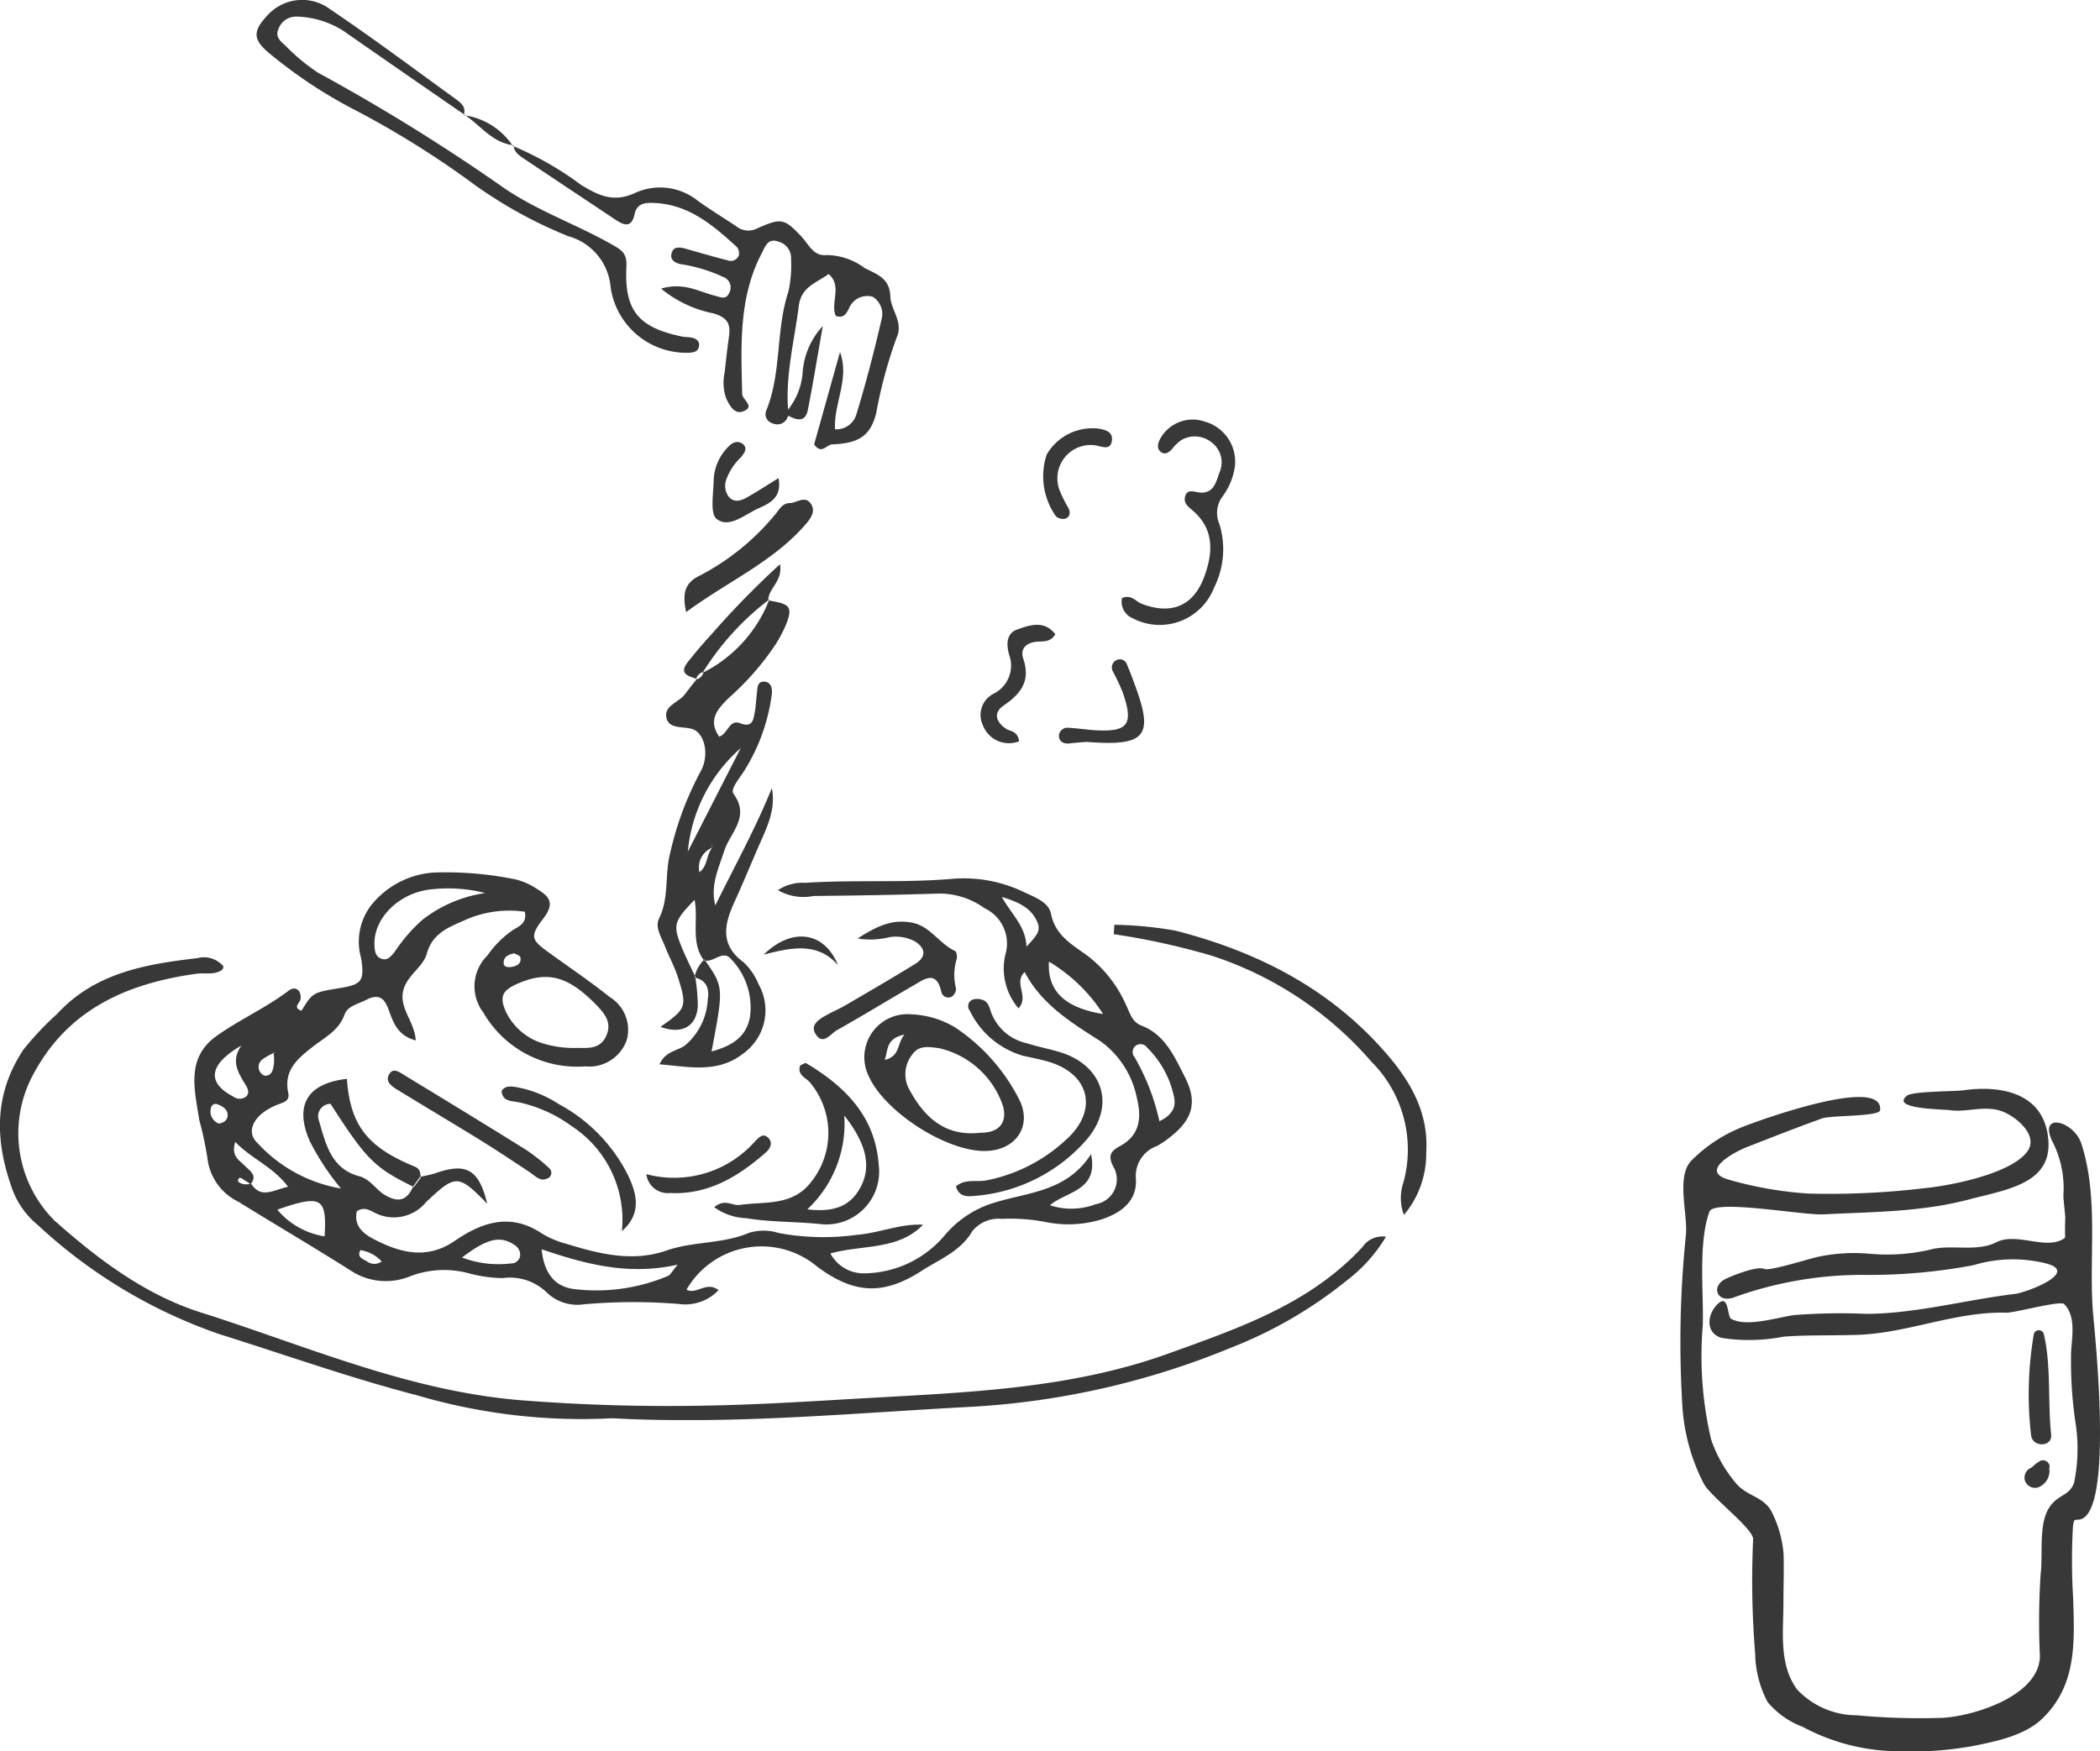
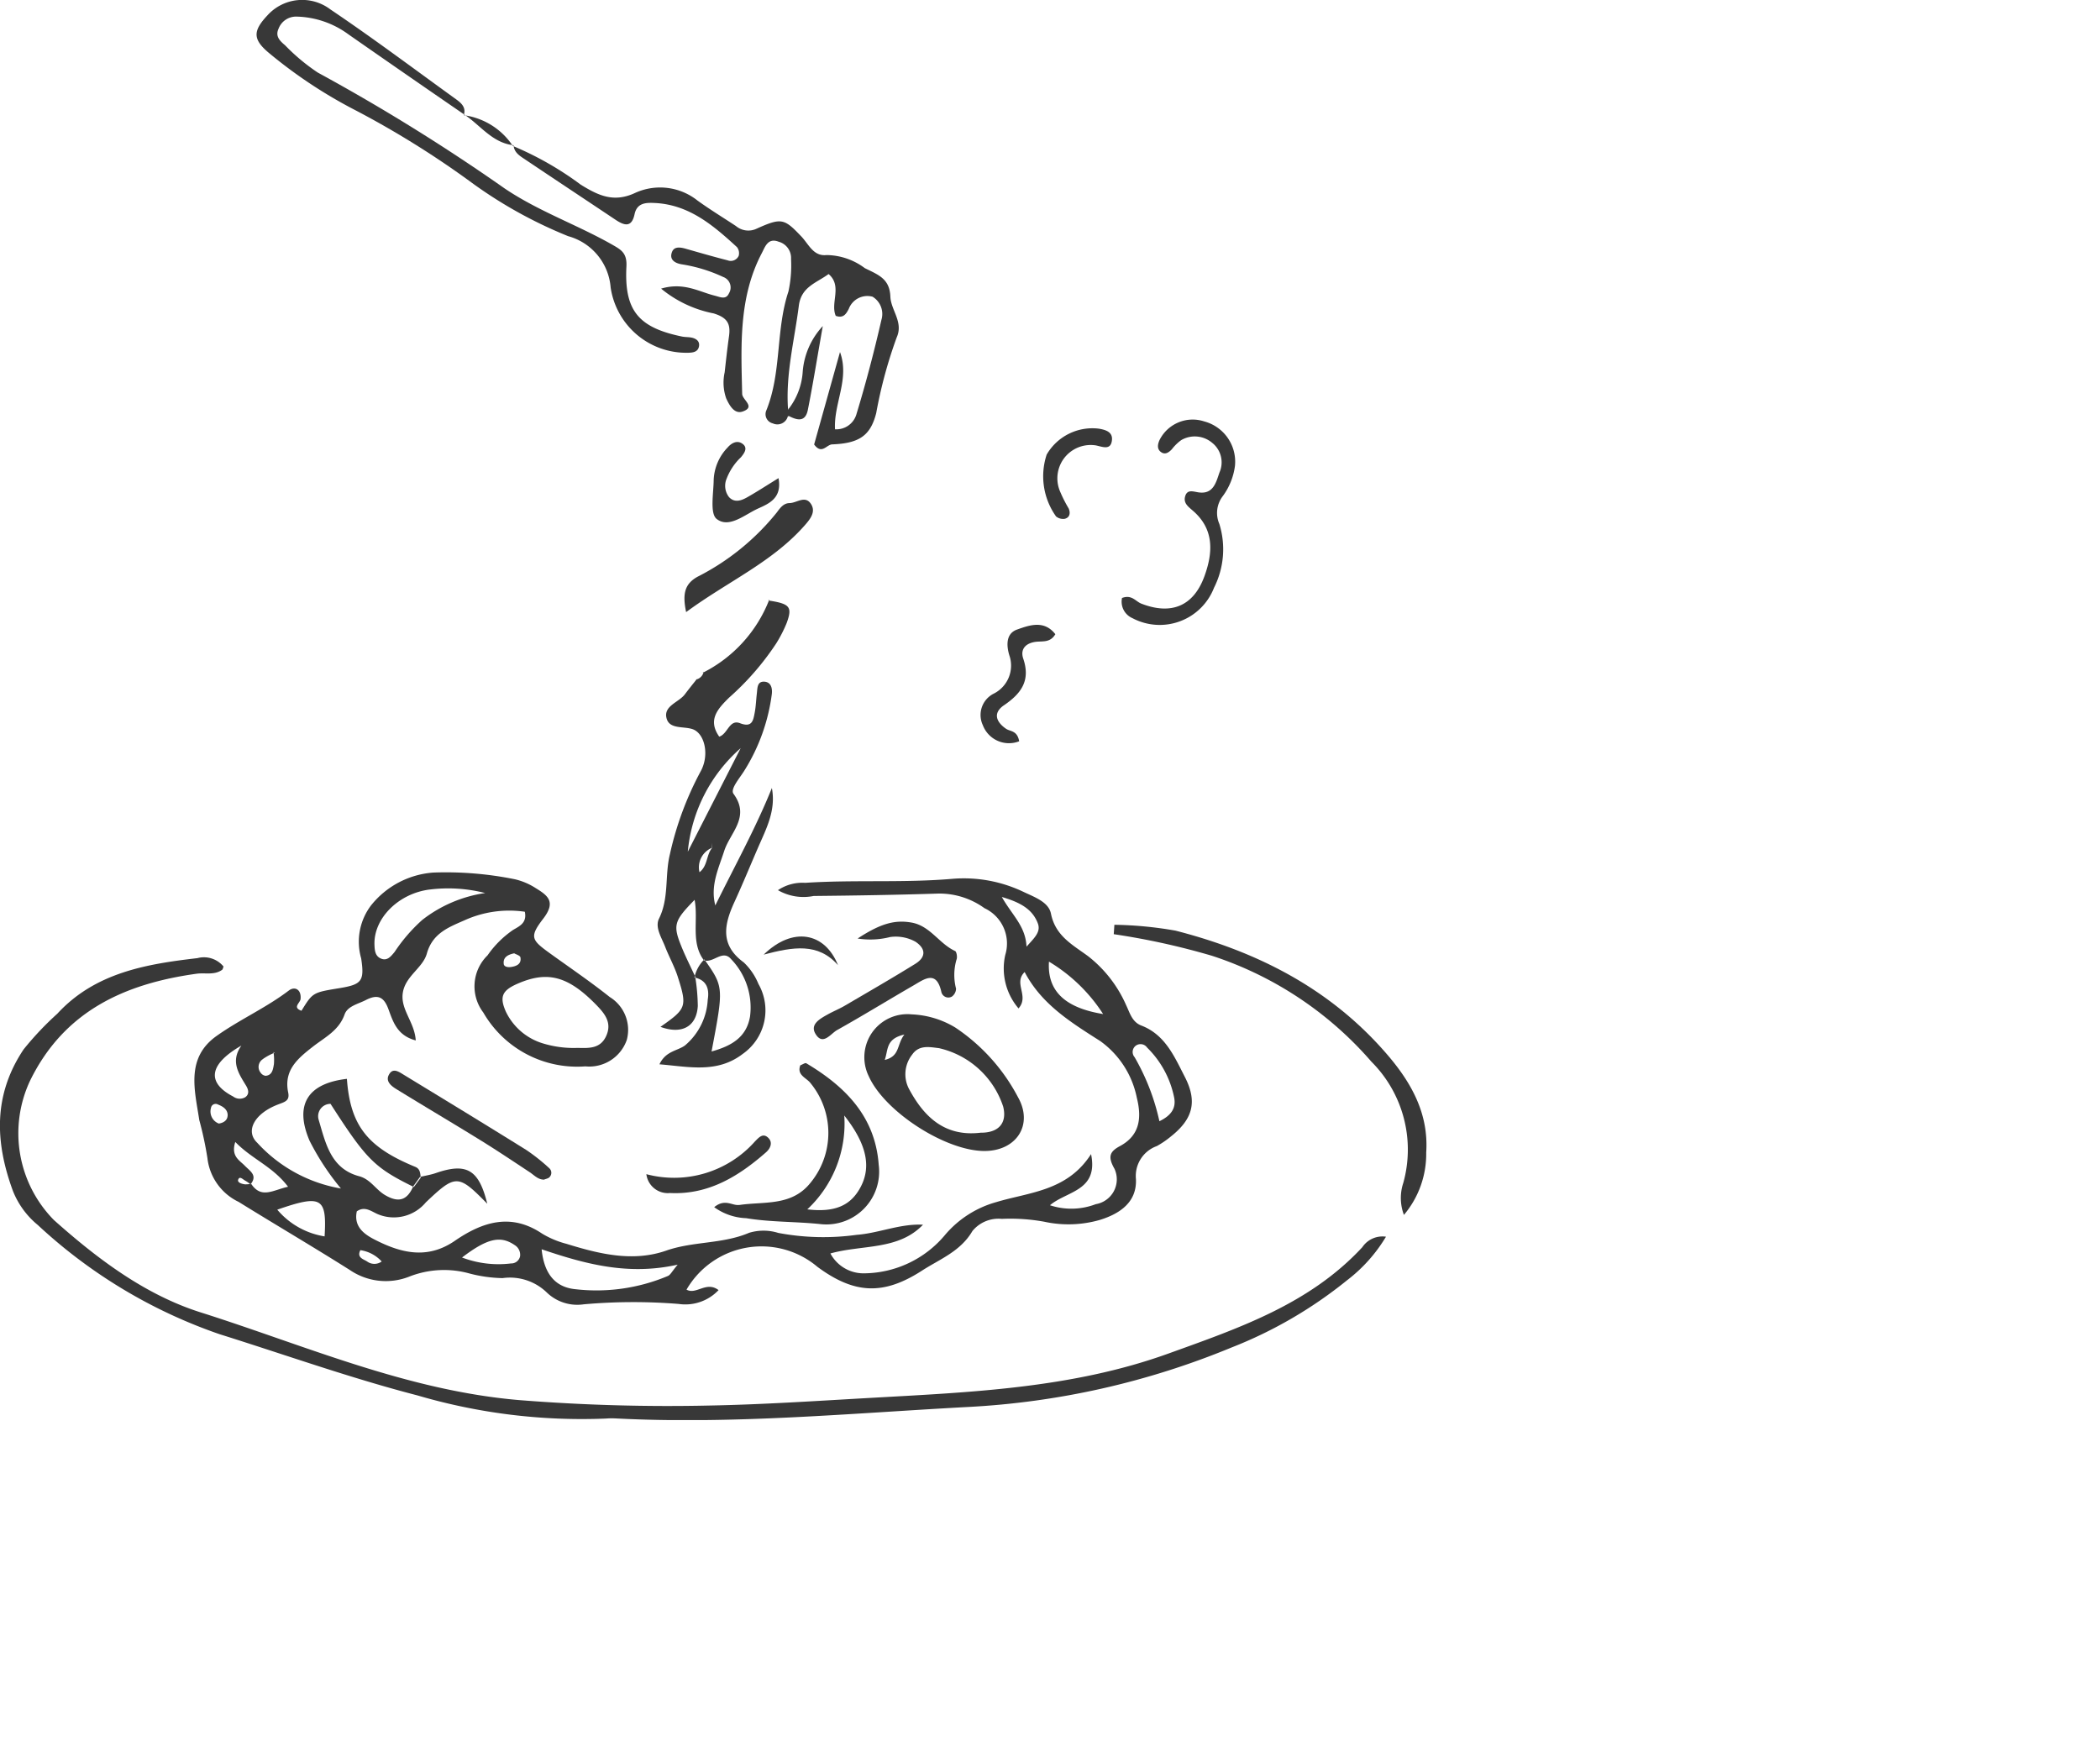
<svg xmlns="http://www.w3.org/2000/svg" width="140.608" height="117.291" viewBox="0 0 140.608 117.291">
  <defs>
    <clipPath id="a">
-       <rect width="28.108" height="44.371" fill="#383838" />
-     </clipPath>
+       </clipPath>
    <clipPath id="b">
      <rect width="95.507" height="95.105" fill="#383838" />
    </clipPath>
  </defs>
  <g transform="translate(-306.5 -1274.08)">
    <g transform="translate(419 1347)">
      <g transform="translate(0 0)" clip-path="url(#a)">
        <path d="M27.618,14.716c-.237-3.645.39-7.508-.759-11.044-.489-1.507-2.848-2.14-1.972-.21a6.838,6.838,0,0,1,.772,3.624c-.016.2.07.861.126,1.508-.02.44-.023.881-.011,1.325a.22.22,0,0,1-.064.1c-1.212.818-3.175-.444-4.557.262-1.23.628-2.835.174-4.172.43a12.821,12.821,0,0,1-4.286.336,11.565,11.565,0,0,0-3.4.191c-.579.107-3.283.984-3.65.827-.5-.215-2.048.41-2.544.635-1.1.5-.631,1.658.456,1.283a25.288,25.288,0,0,1,8.649-1.522,37.525,37.525,0,0,0,7.428-.649,9.108,9.108,0,0,1,4.895-.109c2.224.6-1.383,1.945-2.094,2.03-3.268.388-6.718,1.337-9.992,1.337a40.751,40.751,0,0,0-4.733.075c-1.129.131-3.236.848-4.3.259-.253-.14-.157-1.616-.82-1.062-.8.67-.946,2.021.194,2.342A12,12,0,0,0,6.907,16.6c1.525-.12,3.048-.07,4.574-.115,3.512-.006,6.821-1.587,10.34-1.491.583.016,3.633-.837,3.89-.576.824.841.5,2.252.46,3.294a27.743,27.743,0,0,0,.3,4.666,11.327,11.327,0,0,1-.1,4.011c-.332.913-1.086.749-1.671,1.669-.719,1.129-.4,3.082-.569,4.484a49.257,49.257,0,0,0-.047,5.446c-.032,2.7-4.529,4.043-6.543,4.139a46.189,46.189,0,0,1-5.739-.173,5.483,5.483,0,0,1-3.969-1.722c-1.252-1.69-.917-3.917-.92-5.875,0-1.065.041-2.129.01-3.194a7.677,7.677,0,0,0-.753-2.744c-.548-1.158-1.709-1.086-2.475-2.053a9.014,9.014,0,0,1-1.626-2.888,24.411,24.411,0,0,1-.556-7.641c.062-2.188-.317-5.5.442-7.607.31-.86,6.243.25,7.653.177,3.3-.171,6.51-.147,9.736-1,2.661-.7,5.841-1.091,5.245-4.444C24.109.219,21.354-.239,19,.094c-.644.091-3.433.06-3.816.365-1.126.894,2.3.9,2.877.972,1.2.162,2.354-.368,3.551.1.883.349,2.4,1.58,1.637,2.655-1.059,1.481-5.06,2.286-6.832,2.461a53.352,53.352,0,0,1-7.856.366,25.019,25.019,0,0,1-5.345-.94C1.251,5.5,3.632,4.23,4.467,3.9c1.665-.651,3.358-1.317,5.039-1.92.6-.216,3.834-.109,3.879-.551.242-2.376-8.341.781-8.953,1.025a10.025,10.025,0,0,0-3.7,2.37C-.277,5.912.51,8.349.382,9.792a69.672,69.672,0,0,0-.24,11.389,13.106,13.106,0,0,0,1.441,5.27c.485.887,3.32,3.006,3.3,3.714a59.934,59.934,0,0,0,.136,7.647,7.229,7.229,0,0,0,.829,3.25A5.608,5.608,0,0,0,8.2,42.728a13.7,13.7,0,0,0,6.436,1.636,22.888,22.888,0,0,0,4.911-.34c1.582-.316,3.521-.7,4.718-1.864,2.311-2.25,2.135-5.152,2.044-8.076a40.681,40.681,0,0,1-.014-4.752,2.535,2.535,0,0,1,.073-.4.33.33,0,0,1,.215-.077c1.2.059,1.529-2.73,1.525-5.853,0-3.622-.452-7.692-.491-8.284" transform="translate(0 0)" fill="#383838" />
        <path d="M27.083,24.717c-.234-2.2.011-4.6-.492-6.745a.347.347,0,0,0-.666,0,23.79,23.79,0,0,0-.189,6.745c.057.87,1.438.854,1.346,0" transform="translate(-2.246 -1.556)" fill="#383838" />
        <path d="M25.294,28.611a.713.713,0,0,0,.857.486,1.17,1.17,0,0,0,.777-1.3.227.227,0,0,0,.011-.043l0,0h0a.261.261,0,0,0,0-.167v0l0,0a.282.282,0,0,0-.033-.069.449.449,0,0,0-.691-.138l.04-.011a1.134,1.134,0,0,0-.353.249c-.019.018-.1.088-.127.116-.072.04-.168.085.005.019a.71.71,0,0,0-.486.857" transform="translate(-2.218 -2.395)" fill="#383838" />
      </g>
    </g>
    <g transform="translate(306.5 1274.08)">
      <g transform="translate(0 0)" clip-path="url(#b)">
        <path d="M29.05,85.546c-2.633-1.295-3.169-1.83-5.571-5.566a.828.828,0,0,0-.795,1.065c.463,1.55.8,3.272,2.706,3.781.762.2,1.11.891,1.732,1.259.91.54,1.489.36,1.894-.578.151-.208.3-.419.453-.632.352-.086.715-.14,1.056-.258,2.07-.716,2.888-.234,3.449,2.054-1.946-1.982-2.107-2-4.116-.09a2.783,2.783,0,0,1-3.186.8c-.422-.166-.885-.593-1.434-.2-.212,1,.455,1.507,1.168,1.876,1.764.911,3.54,1.369,5.39.1,1.83-1.259,3.752-1.9,5.85-.485a6.129,6.129,0,0,0,1.619.68c2.194.678,4.45,1.239,6.693.456,1.812-.633,3.767-.432,5.55-1.192a3.316,3.316,0,0,1,1.949.008,16.242,16.242,0,0,0,5.243.13c1.5-.113,2.907-.759,4.449-.679C61.493,89.8,59.089,89.4,56.949,90a2.512,2.512,0,0,0,2.2,1.331,7.14,7.14,0,0,0,5.494-2.594,6.919,6.919,0,0,1,3.4-2.173c2.223-.672,4.76-.73,6.358-3.217.506,2.47-1.614,2.464-2.752,3.424a4.569,4.569,0,0,0,3.067-.072,1.685,1.685,0,0,0,1.253-2.369c-.47-.826-.308-1.157.369-1.522,1.365-.735,1.449-1.937,1.129-3.228a6.158,6.158,0,0,0-2.457-3.809c-1.98-1.26-3.93-2.469-5.055-4.619-.777.76.33,1.6-.41,2.437a4.113,4.113,0,0,1-.889-3.579,2.611,2.611,0,0,0-1.393-3.135,5.155,5.155,0,0,0-3.077-.978c-2.786.09-5.573.134-8.361.162a3.428,3.428,0,0,1-2.389-.389,2.931,2.931,0,0,1,1.822-.491c3.293-.218,6.593.016,9.894-.272a9.244,9.244,0,0,1,4.715.873c.731.348,1.691.677,1.848,1.457.3,1.505,1.451,2.088,2.49,2.856a8.481,8.481,0,0,1,2.542,3.271c.252.525.4,1.134,1.017,1.371,1.6.612,2.219,2.086,2.912,3.433.871,1.687.53,2.852-.96,4.022a6,6,0,0,1-.91.618,2.127,2.127,0,0,0-1.4,2.209c.072,1.547-1.074,2.324-2.427,2.74a7.619,7.619,0,0,1-3.71.118,12.713,12.713,0,0,0-2.846-.192,2.259,2.259,0,0,0-1.965.814c-.795,1.363-2.172,1.875-3.373,2.65-2.575,1.665-4.526,1.583-7.009-.254a5.8,5.8,0,0,0-8.761,1.53c.653.365,1.324-.594,2.145.031a3.057,3.057,0,0,1-2.668.927,37.653,37.653,0,0,0-6.361.025,2.943,2.943,0,0,1-2.447-.768,3.555,3.555,0,0,0-2.989-.987,9.382,9.382,0,0,1-2.176-.3,6.369,6.369,0,0,0-4.042.189,4.268,4.268,0,0,1-4-.429c-2.463-1.557-4.976-3.03-7.453-4.566a3.711,3.711,0,0,1-2.087-2.925,23.3,23.3,0,0,0-.545-2.551c-.305-2-.926-4.162,1.163-5.64,1.549-1.1,3.3-1.875,4.826-3.034.411-.313.856-.066.792.564-.026.266-.566.564.06.787.754-1.221.754-1.221,2.53-1.512,1.505-.246,1.7-.465,1.467-2a4.026,4.026,0,0,1,.661-3.543,5.875,5.875,0,0,1,4.168-2.2,23.177,23.177,0,0,1,5.471.45,4.417,4.417,0,0,1,1.4.6c.8.489,1.354.909.5,2.025-.975,1.271-.8,1.441.54,2.406,1.309.941,2.644,1.852,3.905,2.855A2.58,2.58,0,0,1,43.315,75.7a2.658,2.658,0,0,1-2.772,1.77,7.256,7.256,0,0,1-6.835-3.606,2.9,2.9,0,0,1,.283-3.827,6.687,6.687,0,0,1,1.705-1.7c.424-.254.952-.466.792-1.222a7.238,7.238,0,0,0-4.039.573c-1.04.458-2.139.856-2.521,2.228-.266.953-1.4,1.483-1.6,2.574-.213,1.145.78,1.989.858,3.243-1.272-.332-1.531-1.294-1.844-2.13s-.754-.958-1.5-.574c-.522.268-1.223.405-1.422.964-.382,1.081-1.318,1.53-2.112,2.149-1.008.787-1.975,1.575-1.665,3.074.118.572-.233.633-.708.818-1.558.605-2.184,1.777-1.36,2.556a9.826,9.826,0,0,0,5.6,3.06,16.9,16.9,0,0,1-2.1-3.2c-1.022-2.389-.151-3.837,2.5-4.144.225,3.112,1.359,4.573,4.576,5.893.335.136.337.439.367.729q-.227.307-.456.618M18.965,76.975a.617.617,0,0,0-.166.919.476.476,0,0,0,.334.208c.455-.04.495-.445.555-.768a3.609,3.609,0,0,0-.028-.83l.111.1-.068-.036a4.037,4.037,0,0,0-.738.4m-1.189,8.16c-.156-.072-.378-.345-.479-.075-.077.2.246.29.449.317a1.771,1.771,0,0,0,.417-.037c.685,1.031,1.456.422,2.472.2-1.022-1.359-2.421-1.851-3.533-3-.309.959.284,1.225.637,1.591s.877.643.381,1.251a2.069,2.069,0,0,0-.344-.246m24.145-9.661c.432-.908-.072-1.524-.661-2.127-1.877-1.918-3.252-2.289-5.274-1.4-1.023.449-1.208.874-.763,1.874a4.043,4.043,0,0,0,2.422,2.1,7.061,7.061,0,0,0,2.384.318c.74.018,1.5.061,1.893-.767M30.139,65.624c-2.123.259-3.78,1.951-3.718,3.7.013.366.04.767.443.93.429.176.674-.176.9-.439a11.053,11.053,0,0,1,1.858-2.153,8.935,8.935,0,0,1,4.213-1.8,10.013,10.013,0,0,0-3.7-.236m9.751,26.769a12.305,12.305,0,0,0,6.184-.888c.169-.074.269-.3.653-.757-3.291.736-6.137-.021-9.109-1.03.161,1.629.9,2.546,2.272,2.675m40.086-12.8a6.469,6.469,0,0,0-1.814-3.379.539.539,0,0,0-.758-.134.528.528,0,0,0-.084.772,14.906,14.906,0,0,1,1.661,4.29c.871-.42,1.1-.94.995-1.549M23.082,88.856c.154-2.6-.2-2.819-3.169-1.789a5.211,5.211,0,0,0,3.169,1.789m48.5-18.4c-.124,1.952,1.053,3.093,3.627,3.51a11.064,11.064,0,0,0-3.627-3.51M35.539,90.667a.6.6,0,0,0,.633-.49.763.763,0,0,0-.367-.74c-.938-.641-1.812-.469-3.521.834a6.865,6.865,0,0,0,3.255.4M16.955,79.486a.735.735,0,0,0,.81.053c.316-.22.2-.543.058-.778-.5-.825-1.061-1.625-.312-2.684-2.2,1.267-2.324,2.485-.556,3.41M70.079,69.454c.519-.585.98-.98.756-1.567-.353-.922-1.128-1.387-2.408-1.761.689,1.223,1.591,1.945,1.652,3.327M16.591,80.778c.02-.408-.3-.619-.647-.752a.315.315,0,0,0-.47.229A.863.863,0,0,0,16,81.3c.316-.045.571-.217.587-.518M35.073,70.6c.024.217.3.244.5.214.365-.056.7-.2.62-.645-.023-.124-.3-.2-.417-.27-.452.093-.75.285-.7.7m-9.6,19.18c-.26.516.227.6.472.772a.825.825,0,0,0,.956-.014,2.4,2.4,0,0,0-1.428-.758" transform="translate(-1.348 -6.054)" fill="#383838" fill-rule="evenodd" />
        <path d="M92.8,89.47a1.621,1.621,0,0,0-1.582.7c-3.534,3.819-8.281,5.427-12.97,7.12-6.516,2.353-13.35,2.6-20.166,2.986-3.516.2-7.043.434-10.551.5a125.784,125.784,0,0,1-12.736-.361c-7.523-.632-14.328-3.65-21.362-5.877-3.723-1.18-6.9-3.579-9.82-6.181a8.283,8.283,0,0,1-1.595-9.345c2.278-4.652,6.326-6.486,11.144-7.154.57-.079,1.183.112,1.705-.258.052-.036.063-.131.1-.223a1.7,1.7,0,0,0-1.751-.563c-3.454.4-6.855.98-9.38,3.723a20.611,20.611,0,0,0-2.256,2.389c-2.036,3.049-1.919,6.2-.718,9.47a5.628,5.628,0,0,0,1.67,2.291A34.171,34.171,0,0,0,14.705,96c4.412,1.383,8.778,2.943,13.249,4.1a39.018,39.018,0,0,0,12.61,1.549,5.2,5.2,0,0,1,.661-.009c7.86.406,15.687-.342,23.518-.763a53.408,53.408,0,0,0,17.727-3.992,29.188,29.188,0,0,0,7.718-4.493A10.362,10.362,0,0,0,92.8,89.47" transform="translate(0 -6.646)" fill="#383838" fill-rule="evenodd" />
        <path d="M51.156,49.674a.682.682,0,0,0,.523-.524l-.082.077a9.208,9.208,0,0,0,4.48-4.925l-.071.072c1.445.22,1.627.422,1.23,1.51a8.976,8.976,0,0,1-.7,1.366,18.224,18.224,0,0,1-3.159,3.634c-.745.738-1.452,1.482-.656,2.611.579-.184.667-1.183,1.395-.9.808.311.88-.188.978-.7.082-.43.094-.873.146-1.309.042-.349.013-.817.524-.771.459.042.521.5.474.853a12.709,12.709,0,0,1-1.851,5.125c-.313.5-.943,1.214-.712,1.529,1.145,1.555-.225,2.6-.617,3.814-.384,1.193-.947,2.336-.6,3.662,1.293-2.629,2.7-5.166,3.787-7.863.286,1.511-.387,2.746-.935,4.012-.524,1.209-1.024,2.429-1.574,3.626-.689,1.5-.978,2.87.627,4.042a4.136,4.136,0,0,1,.983,1.443A3.562,3.562,0,0,1,54.3,74.738c-1.719,1.321-3.6.863-5.583.7.425-.9,1.2-.889,1.713-1.266a4.294,4.294,0,0,0,1.52-3.061c.116-.7-.053-1.314-.89-1.486a2.39,2.39,0,0,1,.665-1.214c1.3,1.855,1.3,1.855.481,6.169,1.327-.37,2.344-.945,2.577-2.35a4.667,4.667,0,0,0-1.264-3.83c-.576-.689-1.2.294-1.829.068-.889-1.193-.361-2.647-.618-4.044-1.391,1.421-1.469,1.694-.861,3.179.272.665.6,1.307.9,1.964a13.24,13.24,0,0,1,.174,1.968c-.085,1.391-1.082,1.918-2.5,1.395,1.731-1.211,1.8-1.343,1.161-3.348-.219-.692-.585-1.337-.848-2.018-.236-.61-.7-1.3-.408-1.887.682-1.385.378-2.888.725-4.3a21.44,21.44,0,0,1,2.051-5.539c.622-1.1.285-2.575-.54-2.848-.6-.2-1.512.011-1.723-.691-.257-.862.8-1.086,1.216-1.64.261-.349.536-.687.806-1.028Zm.241,12.9c.565-.43.449-1.182.862-1.649-.02-.108-.039-.214-.059-.321.014.111.028.221.043.332a1.412,1.412,0,0,0-.845,1.638m2.755-8.306A10.5,10.5,0,0,0,50.615,61.2l3.537-6.928" transform="translate(-4.563 -4.16)" fill="#383838" fill-rule="evenodd" />
        <path d="M37.944,10.734c.04.511.445.729.8.97,2.007,1.346,4.022,2.682,6.032,4.025.58.387,1.077.54,1.271-.377.166-.781.792-.778,1.381-.748,2.284.12,3.9,1.51,5.473,2.953a.658.658,0,0,1,.116.586.582.582,0,0,1-.739.3c-.922-.236-1.838-.5-2.751-.761-.37-.109-.81-.2-.968.187-.227.564.244.786.7.85a10.254,10.254,0,0,1,2.722.839.745.745,0,0,1,.386,1.092c-.2.459-.6.246-.944.161-1.068-.264-2.086-.924-3.6-.473a7.913,7.913,0,0,0,3.519,1.66c.944.29,1.143.716,1.025,1.549-.112.8-.2,1.6-.289,2.4a3.2,3.2,0,0,0,.1,1.733c.213.468.544,1.078,1.1.89.908-.311-.018-.778-.027-1.183-.073-3.216-.249-6.456,1.32-9.437.216-.412.4-1.032,1.117-.756a1.129,1.129,0,0,1,.836,1.155,8.2,8.2,0,0,1-.175,2.18c-.86,2.59-.446,5.4-1.477,7.957a.633.633,0,0,0,.431.877.726.726,0,0,0,1.018-.524l.052.069.005-.545-.053.089c-.178-2.368.426-4.648.719-6.966.161-1.279,1.176-1.521,1.993-2.125.94.8.1,1.938.481,2.8.521.186.7-.144.871-.466a1.328,1.328,0,0,1,1.592-.816,1.354,1.354,0,0,1,.594,1.548c-.487,2.13-1.042,4.249-1.678,6.338a1.4,1.4,0,0,1-1.429.993c-.092-1.763.992-3.372.333-5.173-.584,2.089-1.168,4.178-1.732,6.191.517.7.828.007,1.209-.007,1.815-.069,2.566-.589,2.949-2.1A30.688,30.688,0,0,1,63.6,23.6c.458-1.029-.39-1.814-.426-2.724-.049-1.2-.785-1.452-1.711-1.91a4.358,4.358,0,0,0-2.567-.877c-.873.1-1.188-.722-1.679-1.24-1.148-1.207-1.329-1.275-2.977-.536a1.29,1.29,0,0,1-1.407-.168c-.856-.564-1.732-1.1-2.565-1.7a4.025,4.025,0,0,0-4.167-.525c-1.464.693-2.5.163-3.65-.538a21.486,21.486,0,0,0-4.556-2.6Z" transform="translate(-3.558 -1.008)" fill="#383838" fill-rule="evenodd" />
        <path d="M32.831,7.718c.177-.535-.177-.826-.533-1.083-2.79-2.016-5.546-4.084-8.4-6.007a3.128,3.128,0,0,0-4.2.389c-1,1.057-1,1.624.1,2.538a31.9,31.9,0,0,0,5.863,3.871,61.474,61.474,0,0,1,7.815,4.89,30.109,30.109,0,0,0,6.344,3.5,3.879,3.879,0,0,1,2.846,3.432,5.12,5.12,0,0,0,5.227,4.376c.3-.009.611-.061.685-.409s-.166-.531-.474-.6c-.213-.048-.439-.032-.654-.075-2.91-.6-3.882-1.728-3.727-4.694.047-.9-.352-1.119-.951-1.461-2.357-1.34-4.94-2.235-7.205-3.766A129.96,129.96,0,0,0,23.056,4.859a13.323,13.323,0,0,1-2.187-1.825c-.346-.293-.673-.6-.44-1.107a1.25,1.25,0,0,1,1.2-.815A6.085,6.085,0,0,1,25.108,2.3Q28.98,5,32.877,7.678l-.046.04" transform="translate(-1.78 0)" fill="#383838" fill-rule="evenodd" />
        <path d="M64.171,79.124a2.885,2.885,0,0,1,2.876-4.152,6.111,6.111,0,0,1,2.912.88,12.708,12.708,0,0,1,4.208,4.681c1.03,1.839-.111,3.582-2.244,3.589-2.605.006-6.686-2.625-7.753-5m9,2.036a5.9,5.9,0,0,0-4.3-3.923c-.628-.074-1.336-.236-1.794.429a2.119,2.119,0,0,0-.231,2.269c1.008,1.9,2.409,3.251,4.811,2.964,1.21.011,1.782-.65,1.513-1.739m-7.933-3.135c1.038-.252.788-1.018,1.316-1.7-1.265.286-1.071,1.024-1.316,1.7" transform="translate(-5.998 -7.038)" fill="#383838" fill-rule="evenodd" />
        <path d="M82.3,68.981a48.258,48.258,0,0,1,6.582,1.448,23.959,23.959,0,0,1,10.667,7.088,8.325,8.325,0,0,1,2.138,8.118,3.2,3.2,0,0,0,.042,2.146,6.336,6.336,0,0,0,1.492-4.18c.17-2.58-.976-4.657-2.611-6.558-3.781-4.4-8.676-6.889-14.178-8.3a25.638,25.638,0,0,0-4.09-.392c-.014.209-.028.419-.042.629" transform="translate(-7.727 -6.417)" fill="#383838" fill-rule="evenodd" />
        <path d="M54.467,88.077c1.66-.248,3.494.1,4.758-1.488a5.258,5.258,0,0,0,0-6.673c-.275-.364-.933-.529-.684-1.192.148-.053.326-.182.4-.137,2.61,1.555,4.618,3.565,4.85,6.8a3.536,3.536,0,0,1-3.875,3.974c-1.666-.179-3.344-.125-5-.4a3.881,3.881,0,0,1-2.14-.737c.732-.6,1.208-.078,1.684-.15m8.1-1.161c.752-1.38.437-2.909-1.075-4.828a7.858,7.858,0,0,1-2.475,6.285c1.848.221,2.9-.256,3.549-1.457" transform="translate(-4.956 -7.378)" fill="#383838" fill-rule="evenodd" />
-         <path d="M70.636,86.379c.2.713.75.694,1.238.644A11.081,11.081,0,0,0,79.349,83.3c2.039-2.34,1.13-5.091-1.862-5.941-.7-.2-1.422-.343-2.116-.564a3.294,3.294,0,0,1-2.382-2.076c-.116-.351-.2-.728-.612-.838a1.037,1.037,0,0,0-.632,0,.469.469,0,0,0-.182.732,5.729,5.729,0,0,0,3.576,3.026c.642.148,1.3.259,1.918.469,2.539.862,3.065,3.186,1.042,5.07a10.934,10.934,0,0,1-5.39,2.8c-.673.135-1.454-.126-2.074.412" transform="translate(-6.632 -6.931)" fill="#383838" fill-rule="evenodd" />
        <path d="M82.909,42.958a1.2,1.2,0,0,0,.7,1.356,3.9,3.9,0,0,0,5.46-2.039A5.724,5.724,0,0,0,89.424,38a1.843,1.843,0,0,1,.227-1.854,4.373,4.373,0,0,0,.818-2.019,2.789,2.789,0,0,0-2.057-2.99,2.48,2.48,0,0,0-2.986,1.236c-.122.266-.2.591.078.806s.528.047.741-.177a3.05,3.05,0,0,1,.623-.61,1.8,1.8,0,0,1,2.064.168,1.671,1.671,0,0,1,.5,2c-.228.662-.412,1.492-1.434,1.324-.368-.062-.748-.206-.873.31-.1.426.225.658.5.9,1.482,1.256,1.375,2.843.795,4.428-.734,2-2.229,2.593-4.219,1.819-.384-.15-.647-.631-1.3-.376" transform="translate(-7.782 -2.914)" fill="#383838" fill-rule="evenodd" />
        <path d="M63.071,69.25a5.389,5.389,0,0,0,2.175-.1,2.722,2.722,0,0,1,1.69.31c.7.461.733,1.028-.011,1.489-1.55.96-3.13,1.871-4.7,2.791-.377.222-.787.386-1.169.6-.514.288-1.2.661-.8,1.308.491.8,1.012-.03,1.439-.267,1.716-.96,3.39-1.993,5.093-2.976.739-.427,1.559-1.086,1.892.441a.479.479,0,0,0,.708.288.682.682,0,0,0,.272-.526,3.654,3.654,0,0,1,.027-1.937c.073-.154.012-.537-.092-.585-1.062-.487-1.657-1.668-2.89-1.9-1.108-.2-2.057.03-3.628,1.059" transform="translate(-5.646 -6.396)" fill="#383838" fill-rule="evenodd" />
        <path d="M50.689,44.462c2.806-2.07,5.837-3.365,8.02-5.9.362-.42.663-.877.324-1.367-.388-.56-.939-.043-1.415-.035-.411.006-.638.332-.853.623A16.218,16.218,0,0,1,51.441,42.1c-.839.475-1.012,1.125-.751,2.361" transform="translate(-4.749 -3.468)" fill="#383838" fill-rule="evenodd" />
        <path d="M39.113,86.432c.128-.055.3-.077.375-.173a.411.411,0,0,0-.012-.584,12.738,12.738,0,0,0-1.534-1.221c-2.726-1.7-5.47-3.37-8.213-5.042-.3-.182-.695-.478-.96-.072-.321.488.11.816.476,1.04C31.11,81.529,33,82.643,34.86,83.793c1.117.69,2.21,1.422,3.305,2.146.3.2.546.491.947.493" transform="translate(-2.69 -7.43)" fill="#383838" fill-rule="evenodd" />
-         <path d="M45.119,89.99c1.414-1.234.961-2.635.327-3.908a11.026,11.026,0,0,0-4.563-4.606,7.725,7.725,0,0,0-2.834-1.131c-.352-.045-.718-.121-.982.246.044.729.671.674,1.125.767a9.323,9.323,0,0,1,3.573,1.607,7.485,7.485,0,0,1,3.354,7.023" transform="translate(-3.48 -7.54)" fill="#383838" fill-rule="evenodd" />
        <path d="M75.041,53.976c-.13-.73-.6-.642-.876-.832-.686-.469-.883-1.07-.14-1.576,1.147-.782,1.79-1.646,1.291-3.118-.234-.692.228-1.09.947-1.141.424-.03.887.039,1.2-.5-.75-.962-1.728-.607-2.562-.311-.761.268-.71,1.082-.521,1.717A2.1,2.1,0,0,1,73.318,50.8a1.6,1.6,0,0,0-.71,2.1,1.871,1.871,0,0,0,2.433,1.081" transform="translate(-6.802 -4.336)" fill="#383838" fill-rule="evenodd" />
-         <path d="M80.085,54.259c3.99.314,4.512-.378,3.272-3.754-.177-.481-.352-.964-.556-1.433a.5.5,0,0,0-.719-.278.542.542,0,0,0-.215.757,14.355,14.355,0,0,1,.652,1.391c.751,2.158.365,2.673-1.877,2.535-.583-.035-1.163-.13-1.746-.162a.579.579,0,0,0-.645.478c-.025.437.285.618.728.567.5-.056,1.012-.091,1.105-.1" transform="translate(-7.347 -4.575)" fill="#383838" fill-rule="evenodd" />
        <path d="M57.072,35.087c-.8.492-1.443.913-2.112,1.291-.383.216-.83.375-1.2-.014a1.227,1.227,0,0,1-.165-1.24,3.891,3.891,0,0,1,.961-1.436c.213-.261.507-.638.07-.922-.343-.223-.7-.031-.958.263a3.329,3.329,0,0,0-.939,2.163c-.008.909-.267,2.263.2,2.631.832.651,1.876-.293,2.774-.7.736-.332,1.618-.7,1.365-2.041" transform="translate(-4.943 -3.067)" fill="#383838" fill-rule="evenodd" />
        <path d="M80.648,32.808c.449.1.968.322,1.04-.361.057-.549-.42-.688-.871-.767a3.536,3.536,0,0,0-3.5,1.736,4.635,4.635,0,0,0,.628,4.141.744.744,0,0,0,.587.158c.345-.09.385-.4.258-.692a9.074,9.074,0,0,1-.586-1.163,2.231,2.231,0,0,1,2.447-3.053" transform="translate(-7.236 -2.971)" fill="#383838" fill-rule="evenodd" />
-         <path d="M56.19,44.131c-.027-.809.981-1.258.781-2.427a58.052,58.052,0,0,0-4.6,4.708c-.547.583-1.059,1.2-1.559,1.825-.638.8.013.963.6,1.146l-.07.047a.707.707,0,0,1,.523-.524l-.082.077a18.142,18.142,0,0,1,4.481-4.926Z" transform="translate(-4.746 -3.916)" fill="#383838" fill-rule="evenodd" />
        <path d="M47.762,86.516a1.446,1.446,0,0,0,1.579,1.263c2.58.126,4.6-1.117,6.442-2.736.265-.234.472-.639.141-.961-.361-.352-.633-.017-.89.24a7.239,7.239,0,0,1-7.272,2.194" transform="translate(-4.484 -7.88)" fill="#383838" fill-rule="evenodd" />
        <path d="M61.408,71.138c-.884-2.21-3.035-2.6-4.977-.707,1.978-.52,3.648-.81,4.977.707" transform="translate(-5.298 -6.499)" fill="#383838" fill-rule="evenodd" />
        <path d="M58.222,30.092c.568.3,1.158.5,1.335-.381.337-1.694.61-3.4,1-5.61a5.055,5.055,0,0,0-1.342,3.024,4.543,4.543,0,0,1-.989,2.579l.053-.089c0,.182,0,.363-.006.545Z" transform="translate(-5.466 -2.263)" fill="#383838" fill-rule="evenodd" />
        <path d="M37.555,10.57a4.692,4.692,0,0,0-3.283-2.059s.047-.041.043-.037c1.075.715,1.865,1.889,3.287,2.049l-.047.047" transform="translate(-3.218 -0.796)" fill="#383838" fill-rule="evenodd" />
      </g>
    </g>
  </g>
</svg>